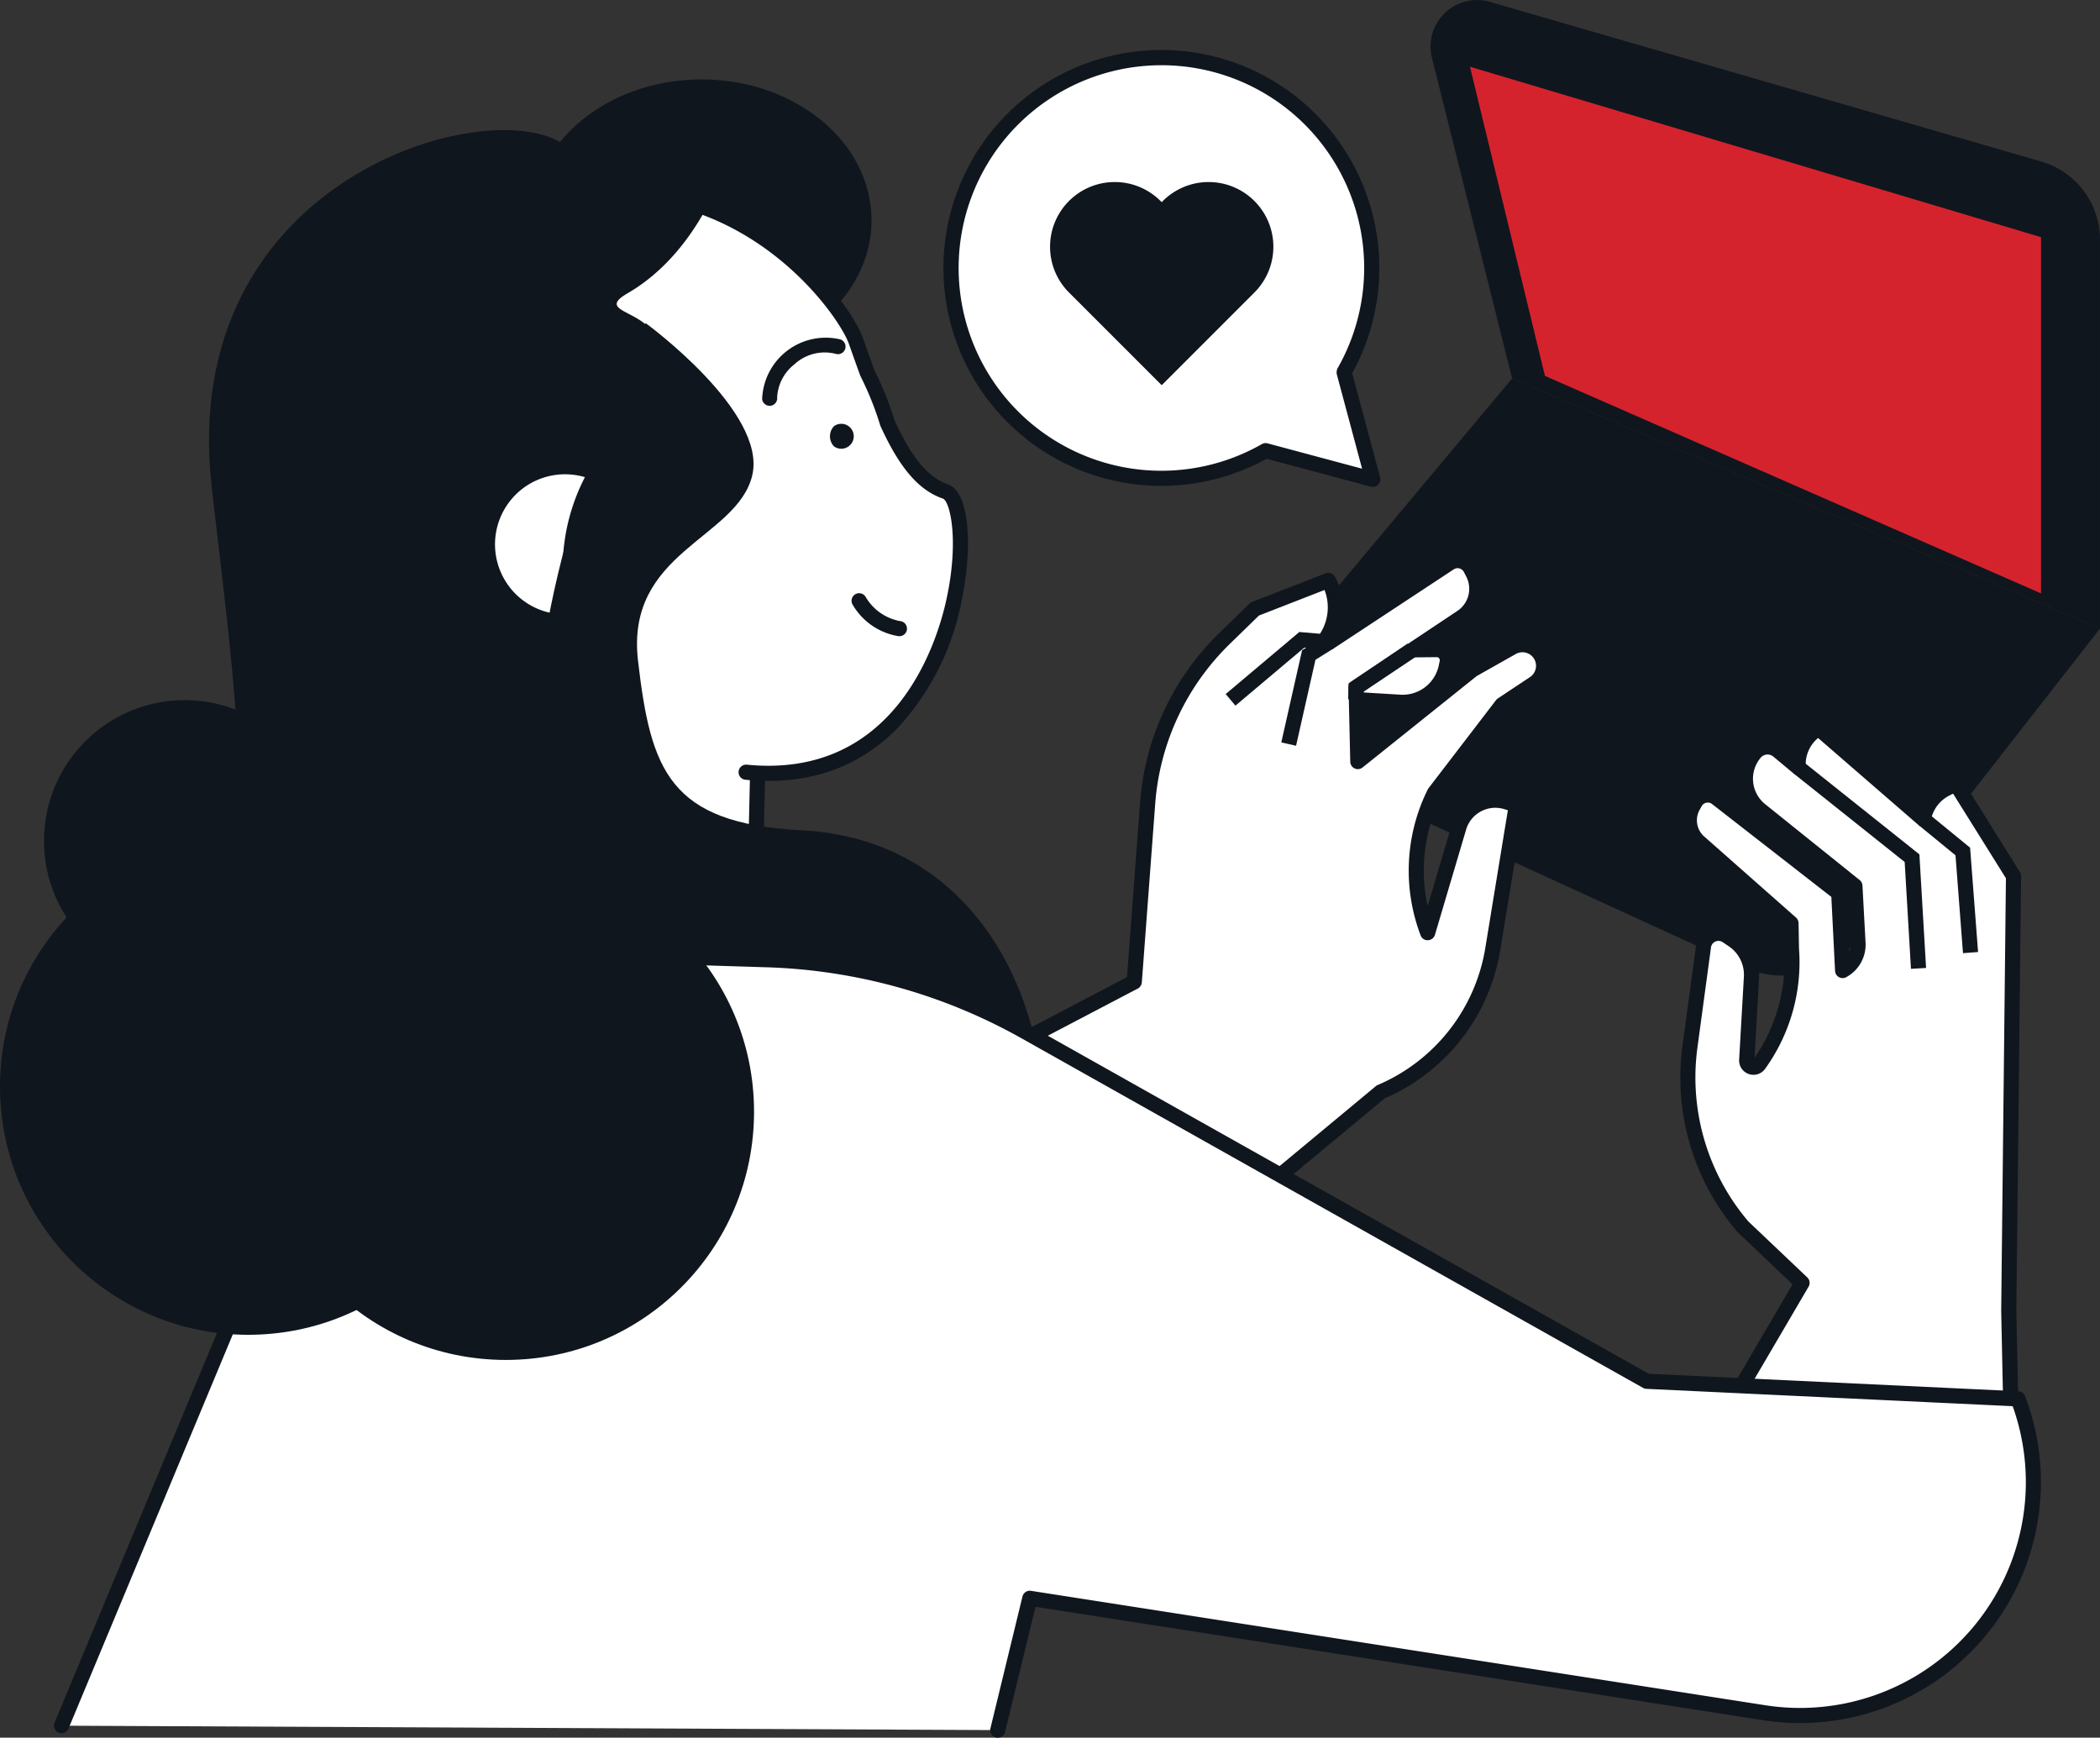
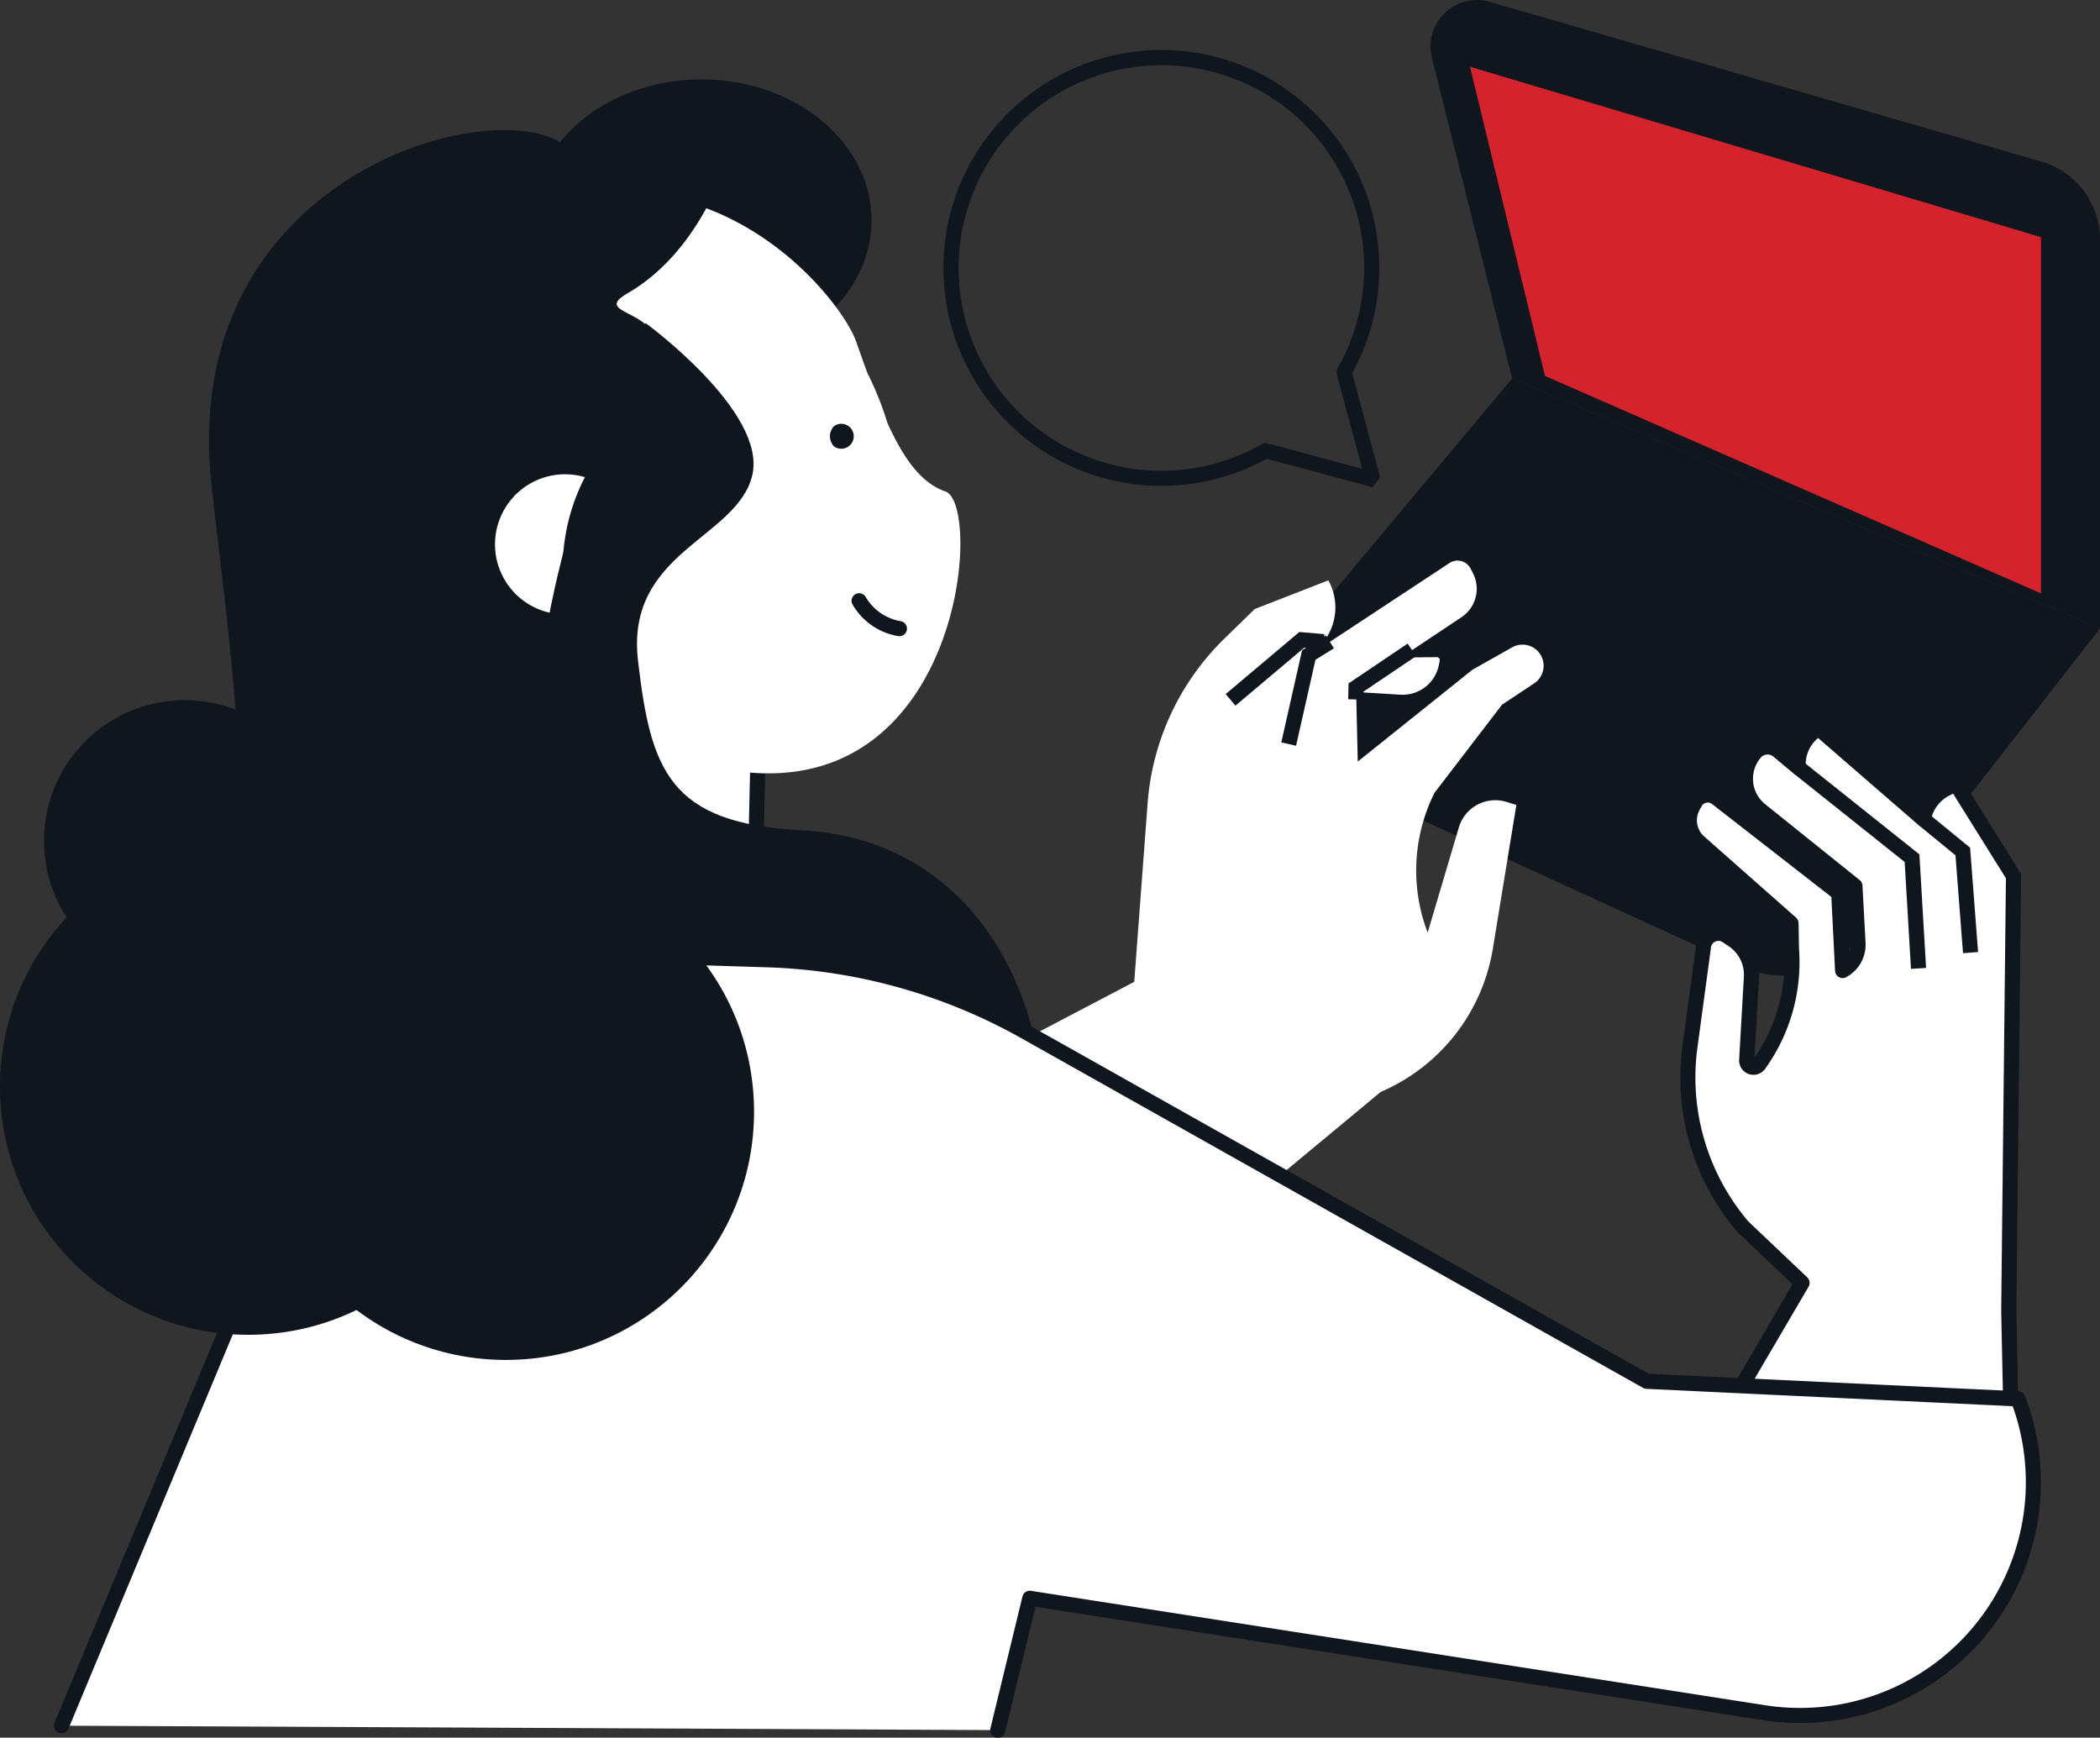
<svg xmlns="http://www.w3.org/2000/svg" width="207.862" height="171.994" viewBox="0 0 207.862 171.994">
  <rect x="0" y="0" width="207.862" height="171.994" fill="#333333" stroke="none" />
  <g id="Gruppe_16877" data-name="Gruppe 16877" transform="translate(0)">
    <path id="Pfad_55197" data-name="Pfad 55197" d="M5654.619,543.469l-40.543-18.562a9.416,9.416,0,0,1-3.3-14.6l20.992-25.088,58.191,24.751-24,30.735A9.416,9.416,0,0,1,5654.619,543.469Z" transform="translate(-5482.095 -447.762)" fill="#10161e" />
    <path id="Pfad_55198" data-name="Pfad 55198" d="M5634.628,435.426l54.569,15.8a8.054,8.054,0,0,1,5.813,7.736v38.482l-58.191-24.751-7.933-31.732A4.6,4.6,0,0,1,5634.628,435.426Z" transform="translate(-5487.149 -435.239)" fill="#10161e" />
    <path id="Pfad_55199" data-name="Pfad 55199" d="M5641.377,474.653l-7.421-30.6,56.521,16.869v35.259Z" transform="translate(-5488.455 -437.447)" fill="#d5232e" />
    <g id="Gruppe_16860" data-name="Gruppe 16860" transform="translate(132.85 63.544)">
      <path id="Pfad_55200" data-name="Pfad 55200" d="M5624.229,521.058l2.452-.026a1.046,1.046,0,0,1,1.037,1.252l-.088.441a4.394,4.394,0,0,1-4.564,3.523c-2.082-.121-4.266-.254-4.392-.281l-.6-2.731Z" transform="translate(-5617.326 -520.283)" fill="#fff" />
      <path id="Pfad_55201" data-name="Pfad 55201" d="M5623.069,526.754q-.149,0-.3-.009c-4.291-.25-4.415-.277-4.506-.3a.749.749,0,0,1-.575-.572l-.6-2.731a.751.751,0,0,1,.482-.867l6.154-2.177a.738.738,0,0,1,.242-.043l2.451-.027a1.8,1.8,0,0,1,1.78,2.148l-.088.441A5.169,5.169,0,0,1,5623.069,526.754Zm-4.033-1.739c.52.035,1.6.1,3.822.233a3.652,3.652,0,0,0,3.785-2.921l.089-.441a.3.3,0,0,0-.291-.355h0l-2.326.025-5.413,1.916Z" transform="translate(-5617.075 -520.032)" fill="#10161e" />
    </g>
    <g id="Gruppe_16861" data-name="Gruppe 16861" transform="translate(72.788 54.741)">
      <path id="Pfad_55202" data-name="Pfad 55202" d="M5537.93,571.285l38.731-20.308,1.324-17.674a25.422,25.422,0,0,1,7.613-16.313l2.99-2.914,7.287-2.838h0a5.527,5.527,0,0,1-.365,5.934l-.1.13.618.02,11.837-7.8a1.45,1.45,0,0,1,2.088.549l.235.46a3.375,3.375,0,0,1-1.131,4.351l-10.441,6.958.17,7.332,11.35-9.087,3.93-2.216a2.09,2.09,0,0,1,2.835.775h0a2.089,2.089,0,0,1-.653,2.787l-3.183,2.114-6.694,8.735-.12.252a17.233,17.233,0,0,0-.546,13.573h0l3.087-10.414a3.759,3.759,0,0,1,1.893-2.28h0a3.759,3.759,0,0,1,2.824-.246l.977.3-2.329,14.226a18.712,18.712,0,0,1-11.1,14.18l-36.652,30.436Z" transform="translate(-5537.18 -508.535)" fill="#fff" />
-       <path id="Pfad_55203" data-name="Pfad 55203" d="M5564.155,592.808a.749.749,0,0,1-.478-1.326l36.652-30.435a.73.73,0,0,1,.184-.112,17.878,17.878,0,0,0,10.656-13.612l2.224-13.581-.354-.109a3.013,3.013,0,0,0-3.778,2.023l-3.085,10.414a.75.75,0,0,1-.689.536.72.72,0,0,1-.73-.481,18.059,18.059,0,0,1,.571-14.164l.119-.251a.879.879,0,0,1,.082-.134l6.693-8.734a.747.747,0,0,1,.181-.169l3.184-2.114a1.341,1.341,0,0,0-1.4-2.285l-3.877,2.186-11.3,9.049a.749.749,0,0,1-1.217-.568l-.169-7.332a.745.745,0,0,1,.332-.641l10.442-6.958a2.628,2.628,0,0,0,.881-3.386l-.237-.46a.7.7,0,0,0-1.007-.265l-11.838,7.8a.746.746,0,0,1-.437.124l-.618-.02a.749.749,0,0,1-.579-1.192l.095-.131a4.8,4.8,0,0,0,.59-4.539l-6.492,2.528-2.882,2.807a24.661,24.661,0,0,0-7.388,15.833l-1.324,17.674a.751.751,0,0,1-.4.608L5538.027,571.7a.749.749,0,1,1-.695-1.328l38.362-20.115,1.292-17.26a26.159,26.159,0,0,1,7.837-16.793l2.992-2.914a.726.726,0,0,1,.25-.161l7.288-2.838a.748.748,0,0,1,.927.334,6.3,6.3,0,0,1,.507,4.888l10.419-6.865a2.2,2.2,0,0,1,3.167.833l.236.46a4.126,4.126,0,0,1-1.385,5.316l-10.1,6.73.126,5.406,10.167-8.14a.732.732,0,0,1,.1-.068l3.93-2.216a2.84,2.84,0,0,1,2.966,4.839l-3.081,2.045-6.569,8.573-.086.181a16.556,16.556,0,0,0-1.226,10.622l2.37-8a4.512,4.512,0,0,1,5.657-3.03l.977.3a.751.751,0,0,1,.519.837l-2.33,14.227a19.368,19.368,0,0,1-11.444,14.7l-36.57,30.366A.744.744,0,0,1,5564.155,592.808Z" transform="translate(-5536.93 -508.285)" fill="#10161e" />
    </g>
    <g id="Gruppe_16862" data-name="Gruppe 16862" transform="translate(121.32 62.551)">
      <path id="Pfad_55204" data-name="Pfad 55204" d="M5602.656,526l-.966-1.146,7.29-6.143,2.475.211-.127,1.494-1.857-.159Z" transform="translate(-5601.69 -518.707)" fill="#10161e" />
    </g>
    <g id="Gruppe_16863" data-name="Gruppe 16863" transform="translate(126.828 62.893)">
      <path id="Pfad_55205" data-name="Pfad 55205" d="M5610.5,530.084l-1.462-.33,2.058-9.123,2.357-1.467.792,1.273-1.825,1.136Z" transform="translate(-5609.041 -519.163)" fill="#10161e" />
    </g>
    <g id="Gruppe_16867" data-name="Gruppe 16867" transform="translate(166.323 71.303)">
      <g id="Gruppe_16864" data-name="Gruppe 16864">
        <path id="Pfad_55206" data-name="Pfad 55206" d="M5664.51,602.59l9.537-16.275-5.858-5.563h0a22.707,22.707,0,0,1-5.242-17.8l1.335-9.867a1.5,1.5,0,0,1,2.325-1.117l.611.411a4.13,4.13,0,0,1,1.821,3.666l-.472,8.219a.671.671,0,0,0,1.214.43h0A17.329,17.329,0,0,0,5673,553.225l-.044-2.509-9.213-8.139a2.887,2.887,0,0,1-.479-3.458l.2-.361a1.439,1.439,0,0,1,2.14-.432l12.078,9.4.385,7.667h0a2.894,2.894,0,0,0,1.525-2.707l-.308-5.664-9.351-7.511a3.971,3.971,0,0,1-.544-5.663h0a1.64,1.64,0,0,1,2.3-.2l1.983,1.653h0a4.164,4.164,0,0,1,1.366-3.39l.587-.53,10.409,9.024.124-.426a4.184,4.184,0,0,1,2.129-2.571l.982-.5,5.708,9.141-.47,43.031.219,10.359Z" transform="translate(-5661.993 -530.635)" fill="#fff" />
        <path id="Pfad_55207" data-name="Pfad 55207" d="M5664.258,603.089a.735.735,0,0,1-.377-.1.749.749,0,0,1-.269-1.025l9.236-15.761-5.427-5.153a.776.776,0,0,1-.053-.057,23.485,23.485,0,0,1-5.415-18.39l1.336-9.867a2.244,2.244,0,0,1,3.485-1.638l.611.411a4.9,4.9,0,0,1,2.152,4.33l-.455,7.944A16.618,16.618,0,0,0,5672,553.032l-.042-2.223-8.966-7.921a3.658,3.658,0,0,1-.637-4.388l.2-.36a2.189,2.189,0,0,1,3.254-.656l12.078,9.4a.748.748,0,0,1,.288.554l.294,5.861a2.148,2.148,0,0,0,.118-.823l-.29-5.33-9.09-7.3a4.721,4.721,0,0,1-.646-6.733,2.4,2.4,0,0,1,3.354-.291l.886.74a4.9,4.9,0,0,1,1.479-2.457l.587-.53a.748.748,0,0,1,.993-.01l9.567,8.294a4.96,4.96,0,0,1,2.265-2.369l.982-.5a.75.75,0,0,1,.975.271l5.708,9.141a.753.753,0,0,1,.114.405l-.471,43.031.219,10.335a.75.75,0,0,1-1.5.031l-.218-10.359.468-42.835-5.229-8.373-.371.188a3.45,3.45,0,0,0-1.748,2.11l-.123.426a.75.75,0,0,1-1.211.358l-9.909-8.59-.1.086a3.4,3.4,0,0,0-1.12,2.78.749.749,0,0,1-1.228.628l-1.982-1.653a.893.893,0,0,0-1.251.108,3.225,3.225,0,0,0,.442,4.6l9.351,7.511a.749.749,0,0,1,.279.544l.307,5.664a3.653,3.653,0,0,1-1.919,3.408.748.748,0,0,1-1.1-.623l-.368-7.324-11.807-9.194a.69.69,0,0,0-1.026.208l-.2.36a2.144,2.144,0,0,0,.354,2.562l9.18,8.108a.755.755,0,0,1,.254.549l.044,2.509a18.073,18.073,0,0,1-3.357,11.918,1.42,1.42,0,0,1-2.569-.911l.471-8.219a3.4,3.4,0,0,0-1.49-3l-.612-.411a.747.747,0,0,0-1.16.558l-1.34,9.9a21.991,21.991,0,0,0,5.044,17.186l5.83,5.536a.75.75,0,0,1,.13.922l-9.536,16.274A.749.749,0,0,1,5664.258,603.089Z" transform="translate(-5661.742 -530.385)" fill="#10161e" />
      </g>
      <g id="Gruppe_16865" data-name="Gruppe 16865" transform="translate(11.212 4.083)">
        <path id="Pfad_55208" data-name="Pfad 55208" d="M5688.319,556.344l-.623-10.576-10.993-8.763.935-1.172,11.515,9.179.662,11.243Z" transform="translate(-5676.703 -535.834)" fill="#10161e" />
      </g>
      <g id="Gruppe_16866" data-name="Gruppe 16866" transform="translate(23.567 9.194)">
        <path id="Pfad_55209" data-name="Pfad 55209" d="M5697.6,556.5l-.742-9.686-3.669-3.005.949-1.159,4.165,3.411.79,10.326Z" transform="translate(-5693.189 -542.653)" fill="#10161e" />
      </g>
    </g>
    <g id="Gruppe_16868" data-name="Gruppe 16868" transform="translate(133.448 63.699)">
      <path id="Pfad_55210" data-name="Pfad 55210" d="M5619.372,525.786l-1.5-.036.038-1.568,5.848-3.943.838,1.243-5.206,3.511Z" transform="translate(-5617.874 -520.238)" fill="#10161e" />
    </g>
    <g id="Gruppe_16869" data-name="Gruppe 16869" transform="translate(93.393 4.959)">
-       <path id="Pfad_55211" data-name="Pfad 55211" d="M5607.159,484.592l-2.822-10.537-.019-.07a20.824,20.824,0,1,0-7.766,7.765l.07.019Z" transform="translate(-5564.671 -442.103)" fill="#fff" />
-       <path id="Pfad_55212" data-name="Pfad 55212" d="M5606.913,485.094a.751.751,0,0,1-.194-.025l-10.312-2.763a21.572,21.572,0,1,1,8.467-8.467l2.763,10.312a.749.749,0,0,1-.723.944Zm-20.928-41.74a20.069,20.069,0,1,0,9.949,37.5.75.75,0,0,1,.564-.073l9.354,2.507L5603.365,474a.937.937,0,0,1,.054-.636,20.061,20.061,0,0,0-17.435-30.011Z" transform="translate(-5564.424 -441.856)" fill="#10161e" />
+       <path id="Pfad_55212" data-name="Pfad 55212" d="M5606.913,485.094a.751.751,0,0,1-.194-.025l-10.312-2.763a21.572,21.572,0,1,1,8.467-8.467l2.763,10.312Zm-20.928-41.74a20.069,20.069,0,1,0,9.949,37.5.75.75,0,0,1,.564-.073l9.354,2.507L5603.365,474a.937.937,0,0,1,.054-.636,20.061,20.061,0,0,0-17.435-30.011Z" transform="translate(-5564.424 -441.856)" fill="#10161e" />
    </g>
-     <path id="Pfad_55213" data-name="Pfad 55213" d="M5580.486,470.332l-.116-.116a6.407,6.407,0,0,1,0-9.059h0a6.406,6.406,0,0,1,9.06,0l.115.116.116-.116a6.406,6.406,0,0,1,9.059,0h0a6.4,6.4,0,0,1,0,9.059l-.115.116-9.06,9.059Z" transform="translate(-5474.558 -441.263)" fill="#10161e" />
    <g id="Gruppe_16876" data-name="Gruppe 16876" transform="translate(0 7.86)">
      <g id="Gruppe_16874" data-name="Gruppe 16874" transform="translate(24.183)">
        <ellipse id="Ellipse_689" data-name="Ellipse 689" cx="16.834" cy="13.945" rx="16.834" ry="13.945" transform="translate(28.416)" fill="#10161e" />
        <g id="Gruppe_16870" data-name="Gruppe 16870" transform="translate(16.325 57.485)">
          <path id="Pfad_55214" data-name="Pfad 55214" d="M5494.855,570.714l33.2-13.19.763-33.382-30.991-.707Z" transform="translate(-5494.105 -522.684)" fill="#fff" />
          <path id="Pfad_55215" data-name="Pfad 55215" d="M5494.6,571.213a.751.751,0,0,1-.748-.8l2.971-47.279a.747.747,0,0,1,.765-.7l30.99.707a.747.747,0,0,1,.731.766l-.762,33.381a.749.749,0,0,1-.472.68l-33.2,13.19A.764.764,0,0,1,5494.6,571.213Zm3.673-47.263-2.85,45.381,31.637-12.571.733-32.136Z" transform="translate(-5493.855 -522.433)" fill="#10161e" />
        </g>
        <g id="Gruppe_16871" data-name="Gruppe 16871" transform="translate(5.719 10.376)">
          <path id="Pfad_55216" data-name="Pfad 55216" d="M5501.9,519.885a30.373,30.373,0,0,1-17.417-14.442,29.758,29.758,0,0,1,11.075-40.242c22.784-13.155,37.607,5.572,39.235,10.18.381,1.081.752,2.125,1.121,3.133a31.069,31.069,0,0,1,1.985,4.952c1.578,3.461,3.319,5.944,5.731,6.769,3.693,1.264,1.693,29.9-19.716,27.792Z" transform="translate(-5479.96 -459.828)" fill="#fff" />
-           <path id="Pfad_55217" data-name="Pfad 55217" d="M5501.646,520.378a.776.776,0,0,1-.228-.035,31.047,31.047,0,0,1-17.847-14.8,30.42,30.42,0,0,1,11.357-41.25c8.625-4.979,16.993-6.028,24.872-3.118,8.619,3.184,14.313,10.492,15.444,13.7q.563,1.6,1.1,3.085a31.745,31.745,0,0,1,2,4.984c1.7,3.709,3.325,5.66,5.272,6.326,2.257.772,2.449,6.559,1.331,11.707a25.565,25.565,0,0,1-6.321,12.445c-3.915,3.977-8.978,5.692-15.043,5.094a.749.749,0,1,1,.146-1.491c14.721,1.443,18.841-12.161,19.753-16.366,1.293-5.956.328-9.739-.353-9.972-2.378-.813-4.281-3.024-6.171-7.167a.838.838,0,0,1-.036-.094,30.314,30.314,0,0,0-1.937-4.832.638.638,0,0,1-.035-.08c-.37-1.01-.741-2.057-1.123-3.14-.773-2.186-5.854-9.578-14.551-12.791-7.442-2.748-15.384-1.736-23.6,3.01a28.931,28.931,0,0,0-10.792,39.233,29.555,29.555,0,0,0,16.987,14.087.75.75,0,0,1-.227,1.464Z" transform="translate(-5479.703 -459.573)" fill="#10161e" />
        </g>
        <path id="Pfad_55218" data-name="Pfad 55218" d="M5488.2,458.8a31.173,31.173,0,0,1,29.393-.152,32.965,32.965,0,0,0-8.2,3.135c-17.849,9.769-23.406,33.975-12.411,54.065.61,1.116,1.265,2.191,1.949,3.232a32.834,32.834,0,0,1-22.749-16.626C5467.56,486.695,5472.94,467.15,5488.2,458.8Z" transform="translate(-5472.071 -448.06)" fill="#10161e" />
        <path id="Pfad_55219" data-name="Pfad 55219" d="M5523.629,456.946s-2.5,8.492-9.6,12.61c-3.752,2.177,3.441,1.494,2.889,5.957-4.135,33.435-6.8,39.76-6.8,39.76a6.707,6.707,0,0,1-5.977,5.252l-8.817.759-2.769-8.091-4.5-34.862S5506.154,452.23,5523.629,456.946Z" transform="translate(-5476.08 -448.395)" fill="#10161e" />
        <path id="Pfad_55220" data-name="Pfad 55220" d="M5507.087,500.042a6.931,6.931,0,0,1,6.995-1.876,19.734,19.734,0,0,0-1.676,13.578,6.934,6.934,0,0,1-5.319-11.7Z" transform="translate(-5480.369 -458.797)" fill="#fff" />
        <g id="Gruppe_16872" data-name="Gruppe 16872" transform="translate(60.104 50.847)">
          <path id="Pfad_55221" data-name="Pfad 55221" d="M5557.009,517.838c-.028,0-.055,0-.084,0a6.437,6.437,0,0,1-4.559-3.149.749.749,0,0,1,1.313-.721,5,5,0,0,0,3.41,2.379.749.749,0,0,1-.081,1.494Z" transform="translate(-5552.274 -513.577)" fill="#10161e" />
        </g>
        <g id="Gruppe_16873" data-name="Gruppe 16873" transform="translate(51.23 25.512)">
-           <path id="Pfad_55222" data-name="Pfad 55222" d="M5541.2,486.564a.75.75,0,0,1-.742-.65,6.3,6.3,0,0,1,7.705-5.933.75.75,0,0,1-.4,1.446,4.405,4.405,0,0,0-4.114,1.033,4.45,4.45,0,0,0-1.708,3.255.75.75,0,0,1-.744.85Z" transform="translate(-5540.432 -479.769)" fill="#10161e" />
-         </g>
+           </g>
        <path id="Pfad_55223" data-name="Pfad 55223" d="M5549.817,493.463a1.234,1.234,0,1,0,.014-2A1.456,1.456,0,0,0,5549.817,493.463Z" transform="translate(-5491.458 -457.146)" fill="#10161e" />
      </g>
      <path id="Pfad_55224" data-name="Pfad 55224" d="M5521.412,477.913s12.062,8.794,10.554,15.076-12.563,7.538-11.306,18.342,3.051,16.1,16.139,16.776c17.46.9,23.811,16.892,23.811,26.692s-44.725-14.322-44.725-14.322S5500.558,524.647,5521.412,477.913Z" transform="translate(-5457.508 -453.792)" fill="#10161e" />
      <g id="Gruppe_16875" data-name="Gruppe 16875" transform="translate(5.339 85.224)">
        <path id="Pfad_55225" data-name="Pfad 55225" d="M5447.926,637.423l32.085-76.973,37.785,1.167a55.446,55.446,0,0,1,25.469,7.093l61.561,34.624,36.76,1.742a23.1,23.1,0,0,1-25.132,31.064l-72.684-11.326-3.172,13.046Z" transform="translate(-5447.176 -559.699)" fill="#fff" />
        <path id="Pfad_55226" data-name="Pfad 55226" d="M5540.349,638.36a.76.76,0,0,1-.178-.021.75.75,0,0,1-.551-.905l3.172-13.046a.75.75,0,0,1,.843-.564l72.683,11.326a22.348,22.348,0,0,0,24.487-29.6l-36.266-1.718a.761.761,0,0,1-.332-.1l-61.56-34.624a54.911,54.911,0,0,0-25.125-7l-37.269-1.152-31.886,76.5a.749.749,0,0,1-1.384-.576l32.085-76.974a.749.749,0,0,1,.715-.461l37.785,1.168a56.419,56.419,0,0,1,25.814,7.189l61.4,34.537,36.584,1.733a.748.748,0,0,1,.664.481,23.846,23.846,0,0,1-25.948,32.073l-72-11.221-3.008,12.378A.75.75,0,0,1,5540.349,638.36Z" transform="translate(-5446.925 -559.449)" fill="#10161e" />
      </g>
      <path id="Pfad_55227" data-name="Pfad 55227" d="M5498.032,453.433c-8.292-4.272-37.438,4.523-34.171,34.171,1.624,14.744,5.024,36.935.5,44.473s-16.331,15.578-10.553,21.608,37.438,9.548,41.709,5.026,18.593-19.347,2.261-46.735.5-40.955,2.262-41.96S5510.194,459.7,5498.032,453.433Z" transform="translate(-5442.921 -447.403)" fill="#10161e" />
      <ellipse id="Ellipse_690" data-name="Ellipse 690" cx="24.568" cy="24.568" rx="24.568" ry="24.568" transform="translate(25.501 77.61)" fill="#10161e" />
      <ellipse id="Ellipse_691" data-name="Ellipse 691" cx="24.568" cy="24.568" rx="24.568" ry="24.568" transform="translate(0 75.122)" fill="#10161e" />
      <ellipse id="Ellipse_692" data-name="Ellipse 692" cx="13.931" cy="13.931" rx="13.931" ry="13.931" transform="translate(4.354 61.439)" fill="#10161e" />
    </g>
  </g>
</svg>